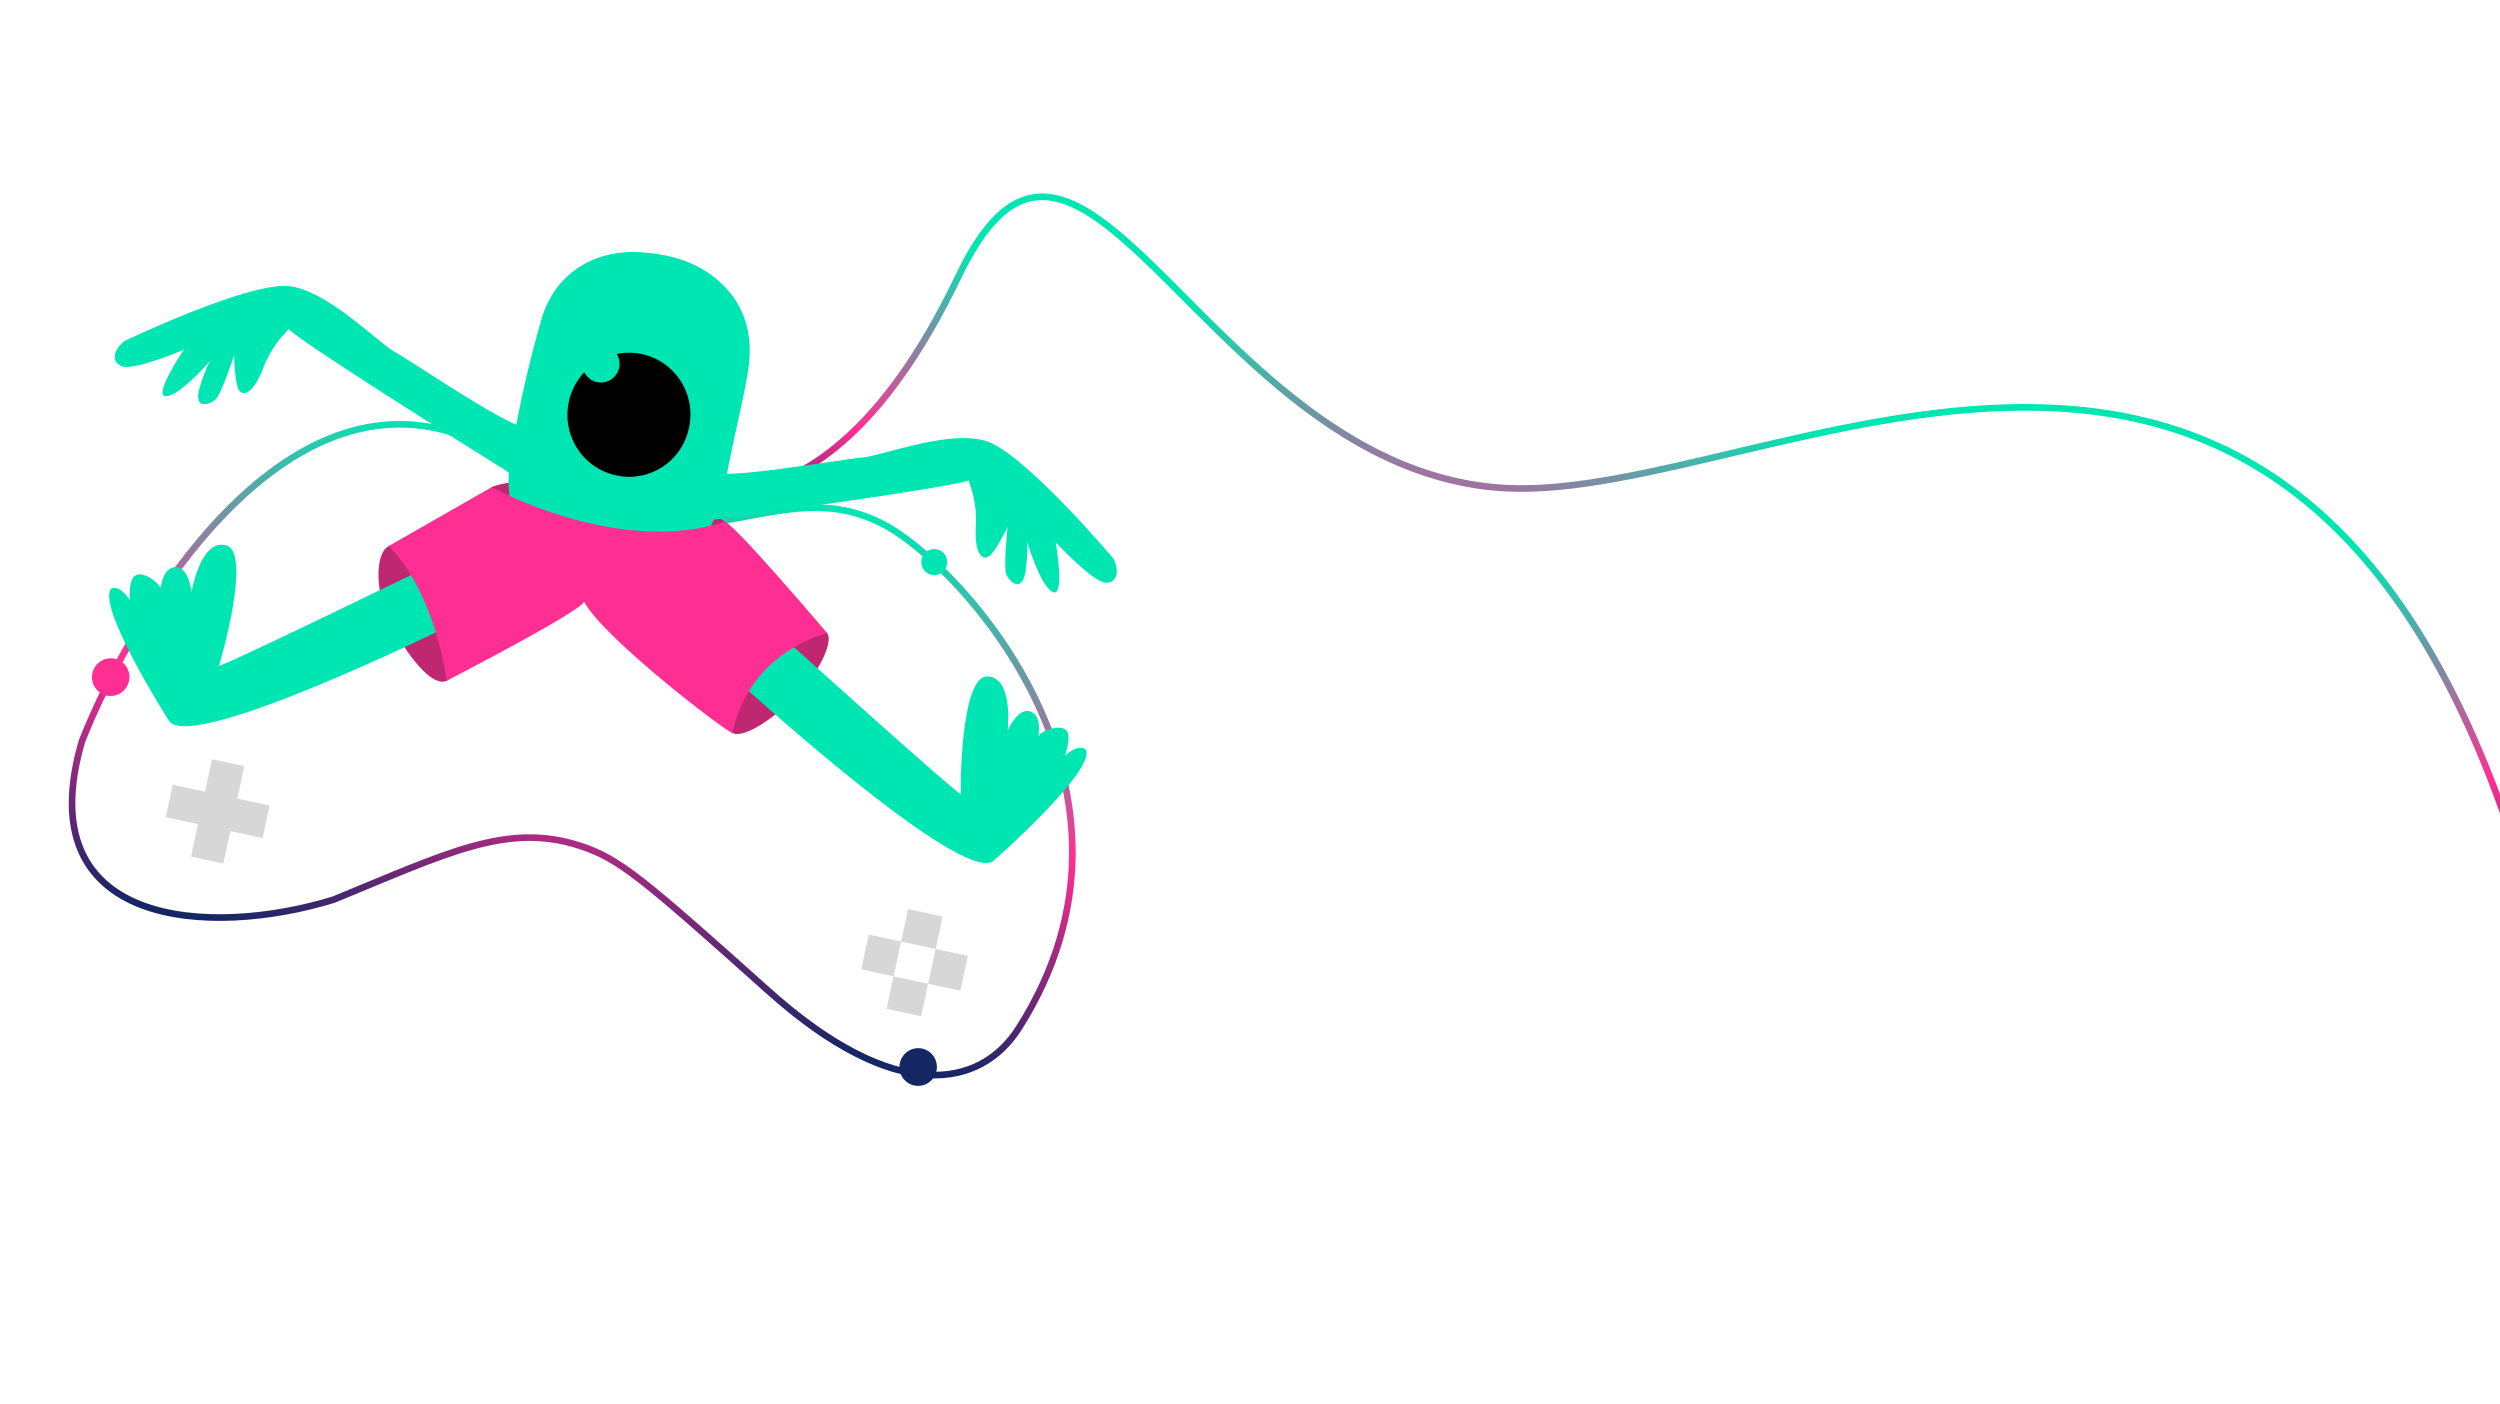
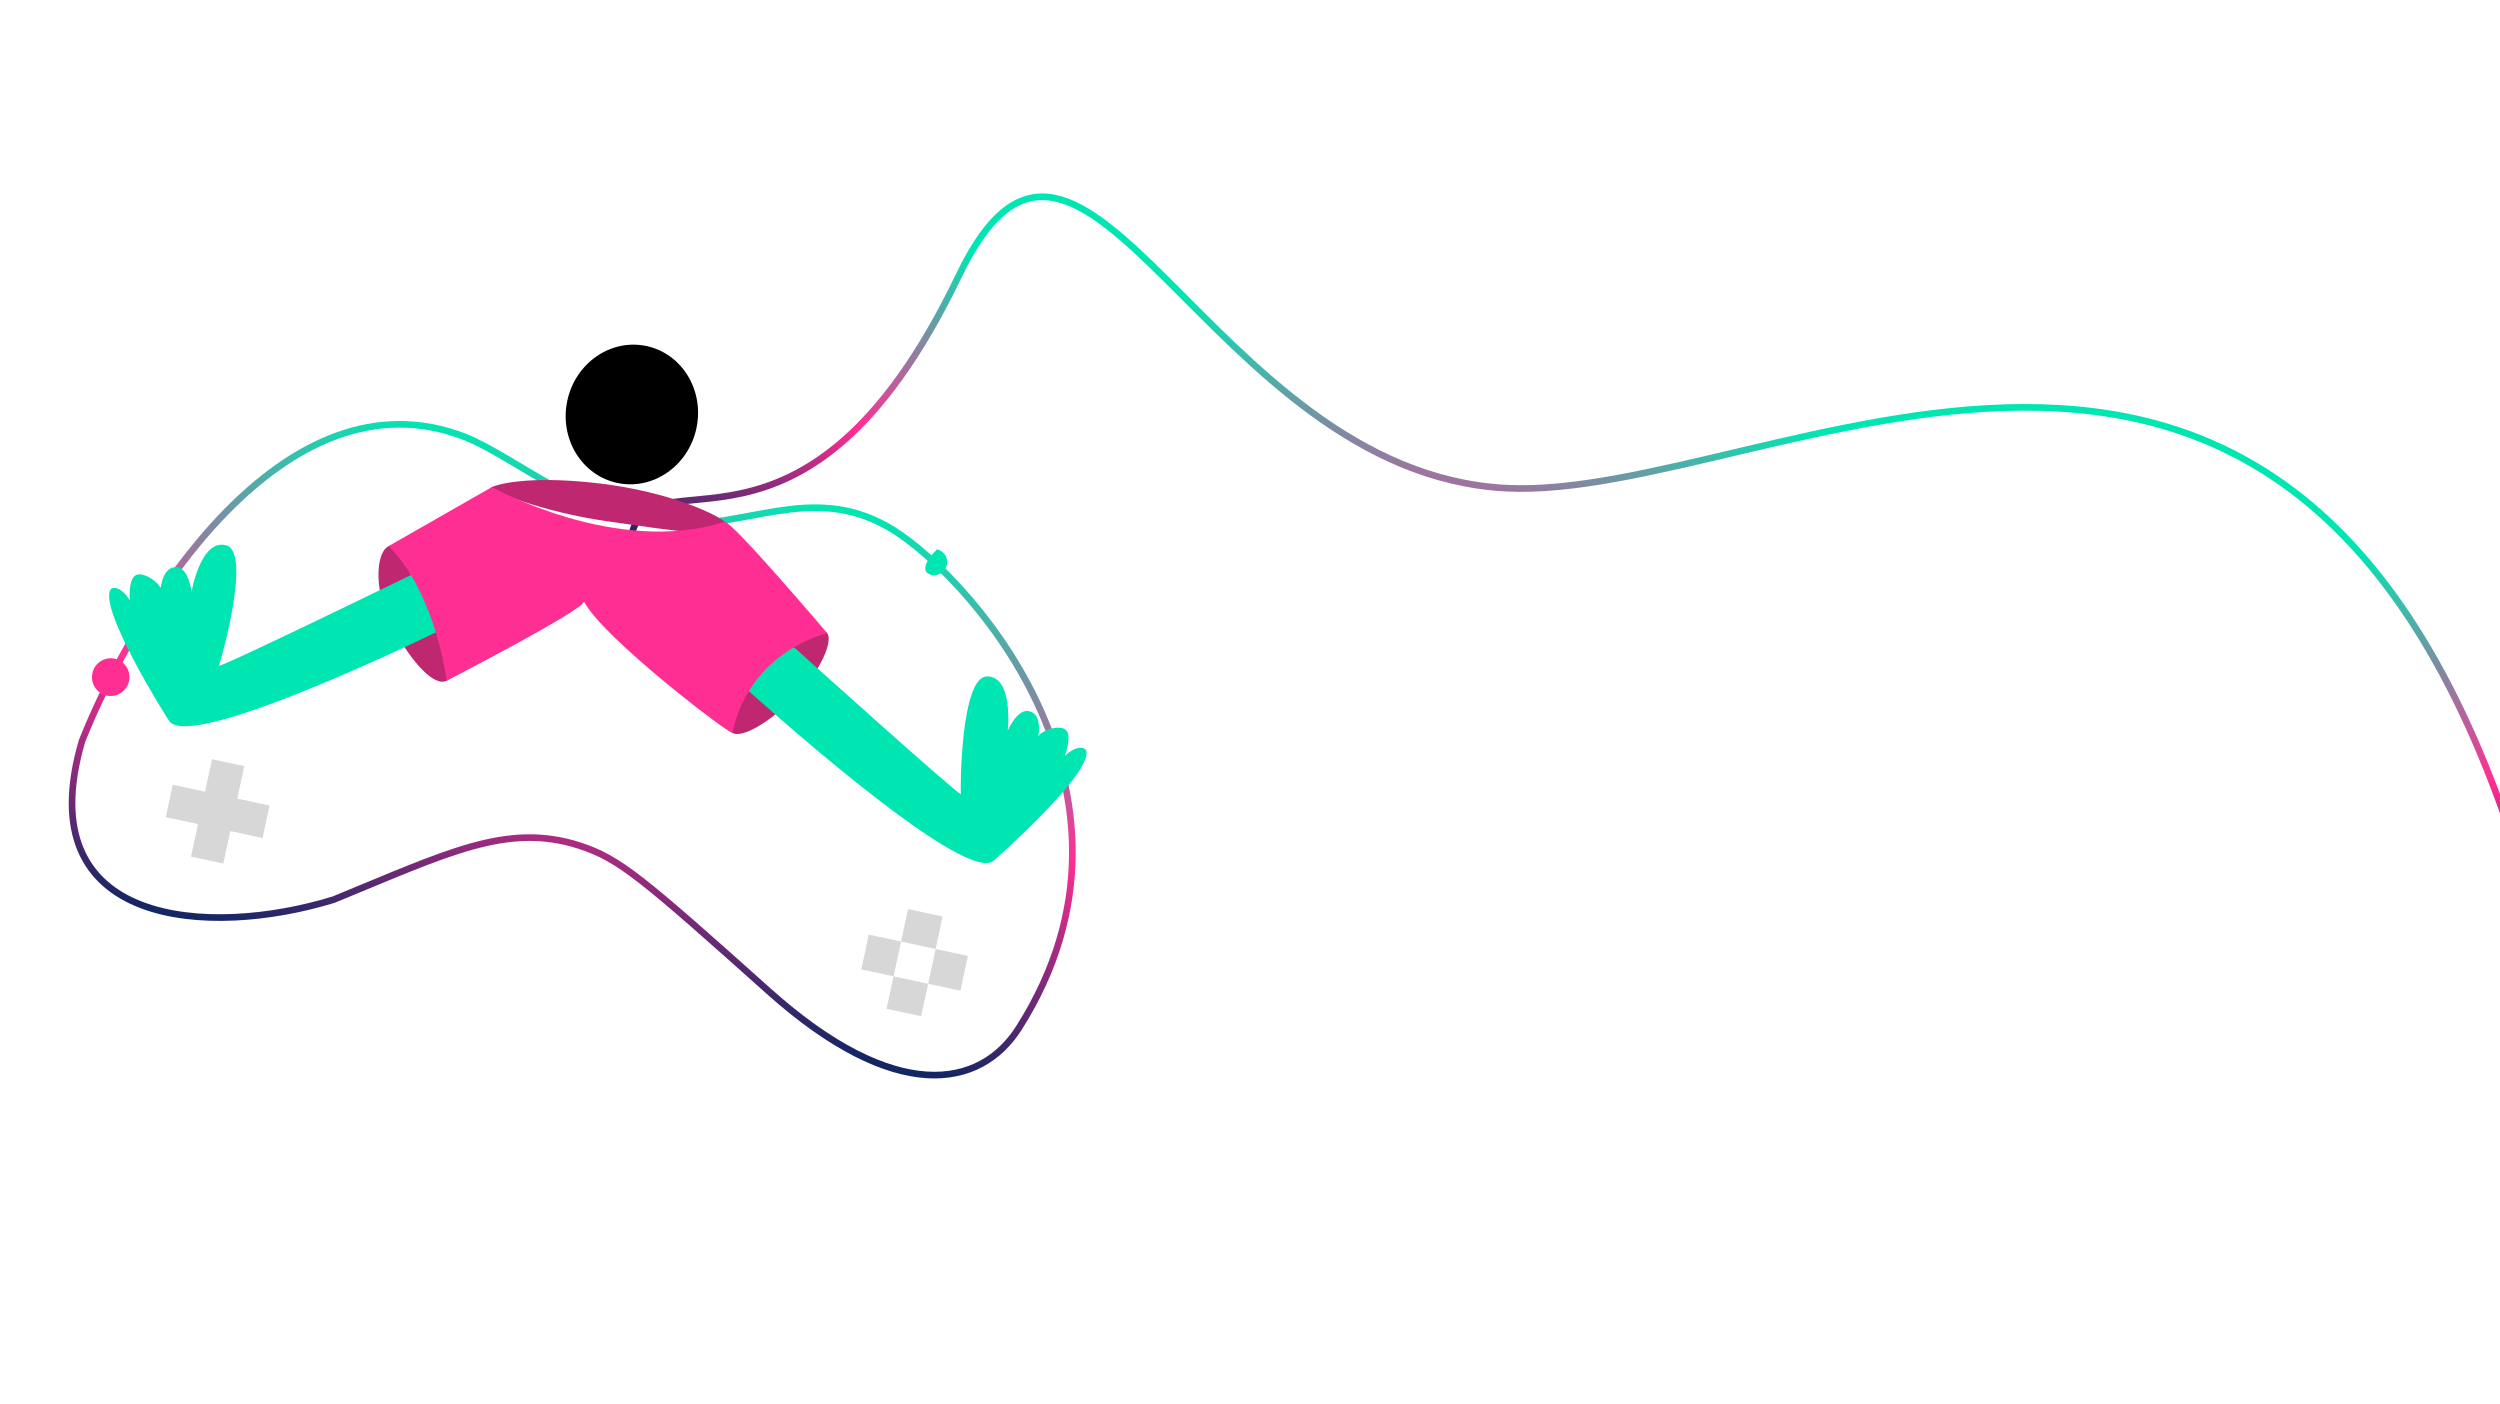
<svg xmlns="http://www.w3.org/2000/svg" width="1127" height="633" viewBox="0 0 1127 633" fill="none">
  <path fill-rule="evenodd" clip-rule="evenodd" d="M95.58 342.237L110.126 345.369L106.973 360.008L103.821 374.648L100.668 389.287L86.122 386.154L89.275 371.515L74.729 368.383L77.882 353.744L92.427 356.876L95.58 342.237ZM121.519 363.141L106.973 360.008L103.821 374.648L118.366 377.78L121.519 363.141Z" fill="#D7D7D7" />
  <rect x="409.349" y="409.808" width="15.942" height="14.975" transform="rotate(12.153 409.349 409.808)" fill="#D7D7D7" />
  <rect x="436.326" y="430.935" width="16.044" height="14.879" transform="rotate(102.153 436.326 430.935)" fill="#D7D7D7" />
  <rect x="402.818" y="440.132" width="15.942" height="14.975" transform="rotate(12.153 402.818 440.132)" fill="#D7D7D7" />
  <rect x="406.196" y="424.447" width="16.044" height="14.879" transform="rotate(102.153 406.196 424.447)" fill="#D7D7D7" />
  <path d="M284.292 243.373C291.138 199.805 362.153 270.535 432.251 124.245C487.871 8.17 544 213.062 679 220.062C798.234 226.244 1029.5 63.062 1133.5 381.063" stroke="url(#paint0_linear_308_363)" stroke-width="3" />
  <path d="M209.885 197.085C127.803 164.792 60.413 274.929 36.979 334.034C12.28 418.392 94.691 422.731 150.382 405.561C201.669 384.576 228.628 370.597 261.39 381.253C279.16 387.034 289.564 395.848 346.534 446.835C403.503 497.821 441.889 490.925 459.364 463.354C527.181 356.353 433.629 255.72 399.388 236.96C365.146 218.199 336.633 238.199 300.561 236.387C264.488 234.574 232.284 206.132 209.885 197.085Z" stroke="url(#paint1_linear_308_363)" stroke-width="3" />
  <path d="M48.116 313.559C52.675 314.541 57.172 311.615 58.161 307.024C59.149 302.434 56.255 297.916 51.697 296.935C47.138 295.953 42.641 298.879 41.652 303.469C40.664 308.06 43.558 312.578 48.116 313.559Z" fill="#FF2E93" />
-   <path d="M412.118 489.327C416.677 490.309 421.174 487.383 422.163 482.792C423.151 478.201 420.257 473.684 415.699 472.702C411.14 471.72 406.643 474.646 405.654 479.237C404.666 483.828 407.56 488.345 412.118 489.327Z" fill="#142664" />
-   <path d="M419.923 259.16C423.076 259.838 426.186 257.814 426.87 254.638C427.554 251.462 425.553 248.336 422.4 247.657C419.247 246.978 416.137 249.003 415.453 252.179C414.769 255.355 416.77 258.481 419.923 259.16Z" fill="#00E6B3" />
+   <path d="M419.923 259.16C423.076 259.838 426.186 257.814 426.87 254.638C427.554 251.462 425.553 248.336 422.4 247.657C414.769 255.355 416.77 258.481 419.923 259.16Z" fill="#00E6B3" />
  <ellipse cx="284.845" cy="186.851" rx="29.758" ry="31.554" transform="rotate(12.153 284.845 186.851)" fill="black" />
  <path d="M273.516 234.964C302.424 239.123 328.576 243.027 329.227 238.534C329.878 234.041 304.782 222.853 275.874 218.694C246.965 214.534 228.026 216.74 221.417 219.693C221.079 221.262 244.607 230.804 273.516 234.964Z" fill="#C02771" />
  <path d="M357.24 315.343C370.506 302.574 376.245 287.501 372.43 285.039C369.401 281.848 357.839 288.153 344.573 300.922C331.306 313.691 326.597 326.79 329.626 329.981C332.656 333.172 343.973 328.112 357.24 315.343Z" fill="#C02771" />
  <path d="M201.576 306.782C207.167 303.667 206.176 287.858 197.341 271.721C188.506 255.584 180.541 243.226 174.95 246.34C169.359 249.455 168.258 266.863 177.093 283C185.928 299.137 195.985 309.896 201.576 306.782Z" fill="#C02771" />
-   <path fill-rule="evenodd" clip-rule="evenodd" d="M331.047 197.25C330.452 200.012 329.893 202.786 329.333 205.56C328.79 208.253 328.246 210.945 327.671 213.628C337.836 213.528 358.642 210.489 373.468 208.323C380.707 207.265 386.521 206.416 388.974 206.219C391.466 206.019 395.726 204.884 400.937 203.495C413.492 200.15 431.567 195.335 443.74 198.573C460.965 203.156 501.972 251.849 501.972 251.849C504.33 256.507 504.292 262.724 498.554 262.689C492.816 262.655 475.914 244.49 475.914 244.49C475.914 244.49 480.343 270.235 474.369 266.764C469.231 263.779 464.192 248.053 462.882 243.709C463.175 245.28 463.429 248.853 462.497 256.453C461.06 268.157 454.878 262.13 453.62 258.91C452.259 255.668 454.215 237.524 454.215 237.524C454.215 237.524 450.232 245.949 446.905 249.819C443.601 253.585 439.343 250.703 439.856 238.254C440.657 227.996 438.015 220.504 437.027 217.702L437.026 217.7C436.798 217.051 436.658 216.654 436.67 216.533C429.95 219.431 352.325 230.159 321.761 234.305C313.425 253.259 294.405 263.08 272.858 259.755C268.13 259.107 263.478 257.99 258.972 256.419C238.567 248.89 227.912 234.387 229.397 212.996C204.689 197.548 135.193 153.884 130.14 148.345C130.101 148.46 129.81 148.765 129.334 149.263C127.28 151.41 121.788 157.151 118.296 166.829C113.639 178.385 108.572 179.26 107.111 174.468C105.649 169.675 105.51 160.253 105.51 160.253C105.51 160.253 99.825 177.594 97.249 179.989C94.778 182.405 86.662 185.353 90.171 174.096C92.449 166.785 94.152 163.634 95.066 162.323C92.083 165.743 81.017 178 75.107 178.606C68.234 179.31 82.867 157.67 82.867 157.67C82.867 157.67 59.941 167.477 54.72 165.042C49.477 162.711 51.897 157.007 56.067 153.755C56.067 153.755 113.482 126.258 131.089 129.067C143.539 131.053 158.034 142.926 168.095 151.167L168.095 151.167C172.262 154.581 175.668 157.371 177.853 158.577C180.008 159.767 184.957 162.934 191.119 166.877C204.773 175.615 224.384 188.166 232.76 191.465C235.764 175.442 239.549 159.573 244.103 143.914C250.153 123.051 268.256 112.084 289.77 113.766C303.553 114.835 316.344 118.704 326.341 128.894C336.944 139.67 339.509 153.063 337.177 167.505C335.973 174.997 334.319 182.444 332.668 189.879L332.667 189.883C332.121 192.34 331.576 194.795 331.047 197.25ZM310.566 193.107C311.798 187.702 311.409 182.055 309.447 176.885C307.486 171.714 304.041 167.253 299.55 164.067C295.06 160.882 289.726 159.116 284.228 158.995C282.149 158.949 280.082 159.139 278.064 159.555C278.569 160.378 278.931 161.287 279.131 162.244C279.472 163.877 279.325 165.576 278.708 167.128C278.092 168.68 277.034 170.015 275.668 170.964C274.301 171.913 272.688 172.435 271.031 172.462C269.374 172.49 267.748 172.023 266.357 171.119C265.086 170.294 264.064 169.137 263.396 167.776C261.215 170.1 259.432 172.796 258.14 175.754C255.922 180.833 255.25 186.456 256.21 191.909C257.17 197.363 259.719 202.4 263.531 206.381C267.344 210.363 272.25 213.108 277.624 214.269C281.161 215.078 284.824 215.172 288.401 214.543C291.978 213.915 295.398 212.578 298.462 210.609C301.527 208.641 304.175 206.08 306.252 203.075C308.33 200.071 309.797 196.683 310.566 193.107Z" fill="#00E6B3" />
  <path d="M447.681 388.175C448.563 387.601 494.528 346.825 489.412 337.861C485.673 335.089 480.009 340.75 480.009 340.75C480.009 340.75 483.482 331.669 480.468 329.054C477.476 326.335 469.064 329.656 468.281 331.781C467.395 333.883 470.642 323.334 464.777 320.87C458.934 318.301 454.264 329.418 454.264 329.418C454.264 329.418 457.028 305.004 445.011 304.928C432.994 304.852 432.894 356.159 433.156 357.963C433.418 359.767 358.06 291.881 358.06 291.881L337.983 296.221L337.425 311.419C337.529 311.441 433.498 398.663 447.681 388.175Z" fill="#00E6B3" />
  <path d="M76.378 325.183C75.684 324.378 42.963 272.446 50.252 265.279C54.602 263.704 58.524 270.664 58.524 270.664C58.524 270.664 57.682 260.981 61.307 259.25C64.932 257.519 72.1 262.994 72.272 265.216C72.548 267.459 72.309 256.487 78.664 255.671C85.019 254.855 86.344 266.826 86.344 266.826C86.344 266.826 90.477 242.598 102.027 245.85C113.576 249.101 99.369 298.463 98.698 300.066C98.006 301.773 189.212 257.308 189.212 257.308L203.121 281.818C203.099 281.922 87.131 339.184 76.378 325.183Z" fill="#00E6B3" />
  <path d="M175.272 246.136L221.756 219.561C221.756 219.561 277.769 250.927 326.676 235.249C330.009 234.875 372.894 285.418 372.894 285.418C372.894 285.418 338.149 293.225 330.17 330.276C330.756 332.587 271.599 287.63 263.237 271.086C264.117 274.552 201.322 306.897 201.322 306.897C201.322 306.897 196.851 268.257 175.272 246.136Z" fill="#FF2E93" />
  <defs>
    <linearGradient id="paint0_linear_308_363" x1="593.318" y1="146.955" x2="559.78" y2="302.688" gradientUnits="userSpaceOnUse">
      <stop stop-color="#00E6B3" />
      <stop offset="0.557" stop-color="#FF2E93" />
      <stop offset="1" stop-color="#142664" />
    </linearGradient>
    <linearGradient id="paint1_linear_308_363" x1="289.476" y1="210.906" x2="240.011" y2="445.992" gradientUnits="userSpaceOnUse">
      <stop stop-color="#00E6B3" />
      <stop offset="0.557" stop-color="#FF2E93" />
      <stop offset="1" stop-color="#142664" />
    </linearGradient>
  </defs>
</svg>